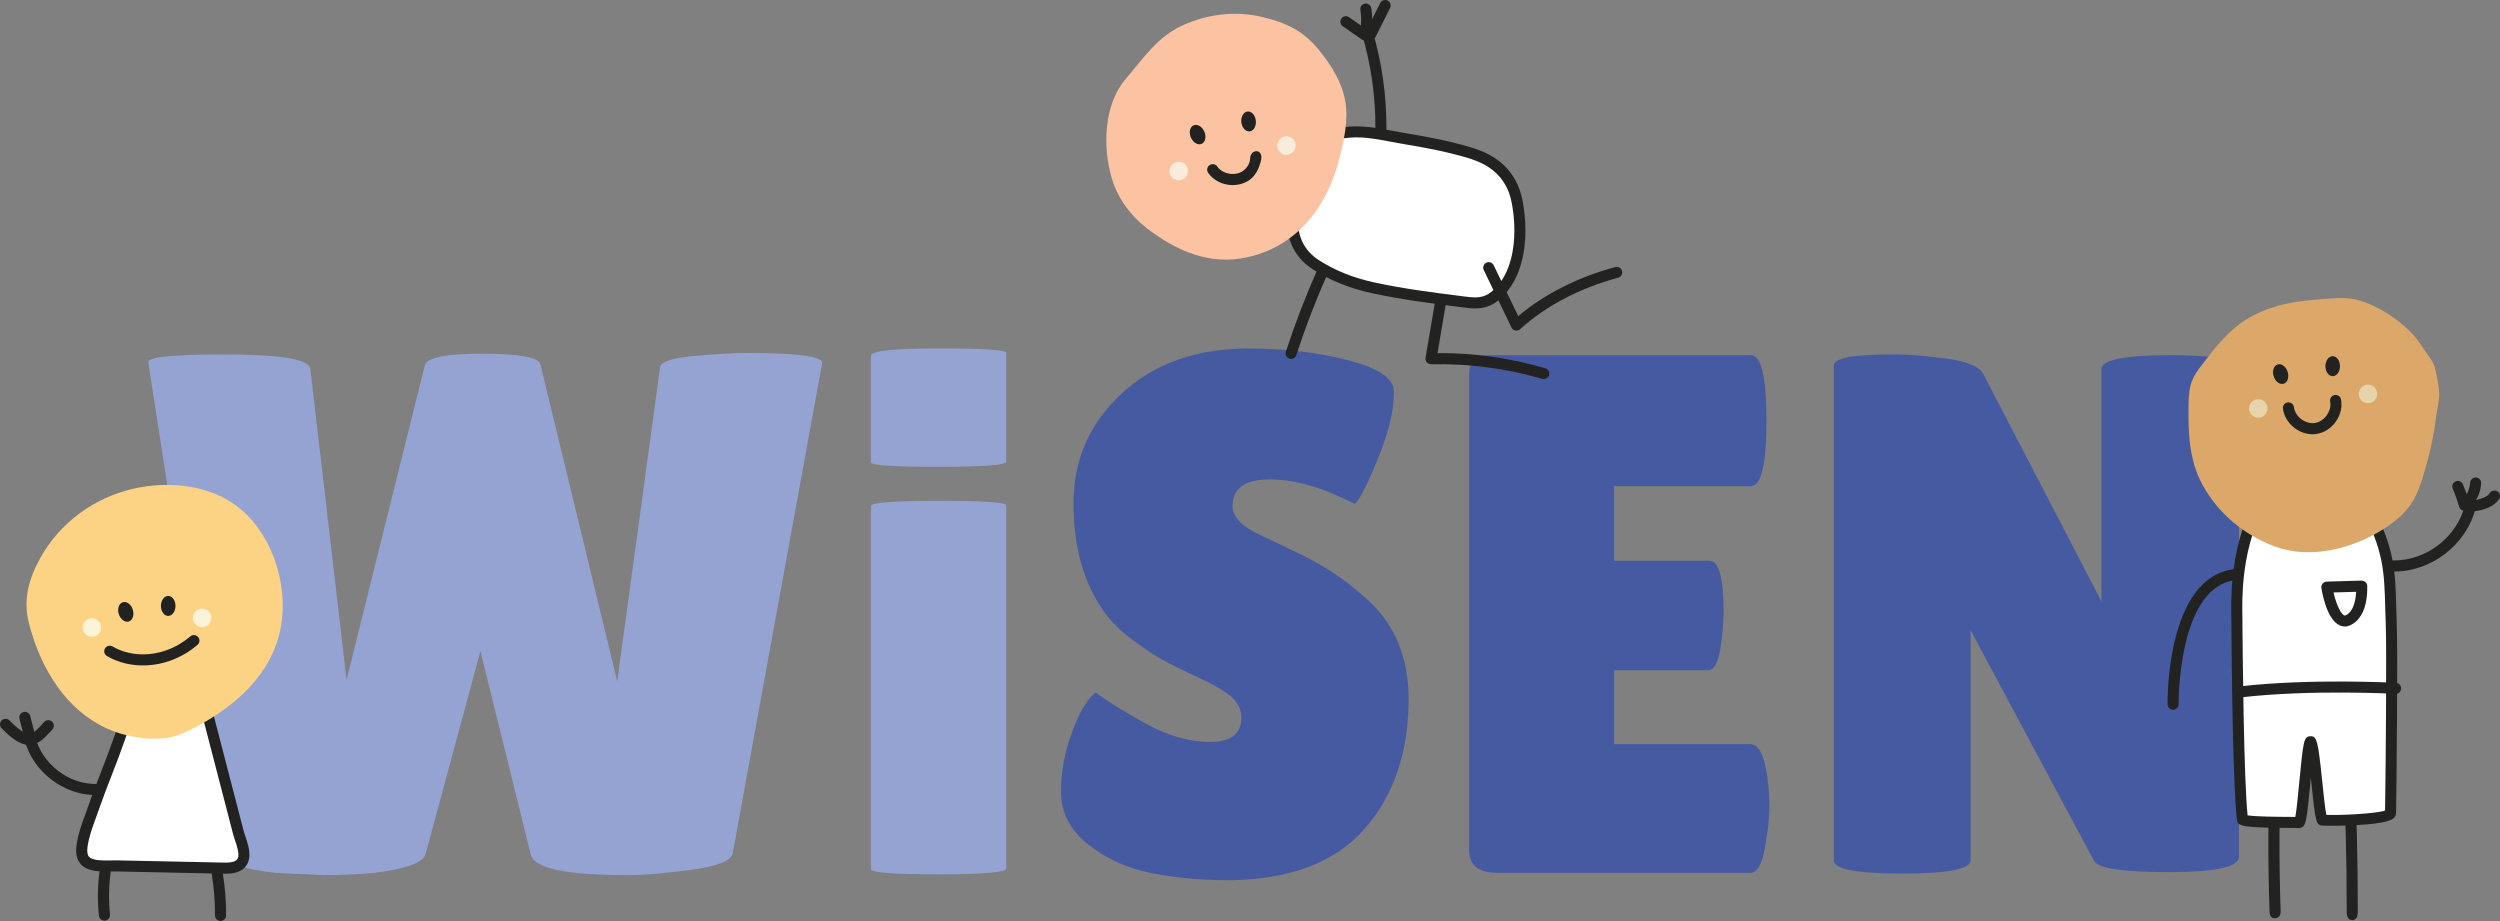
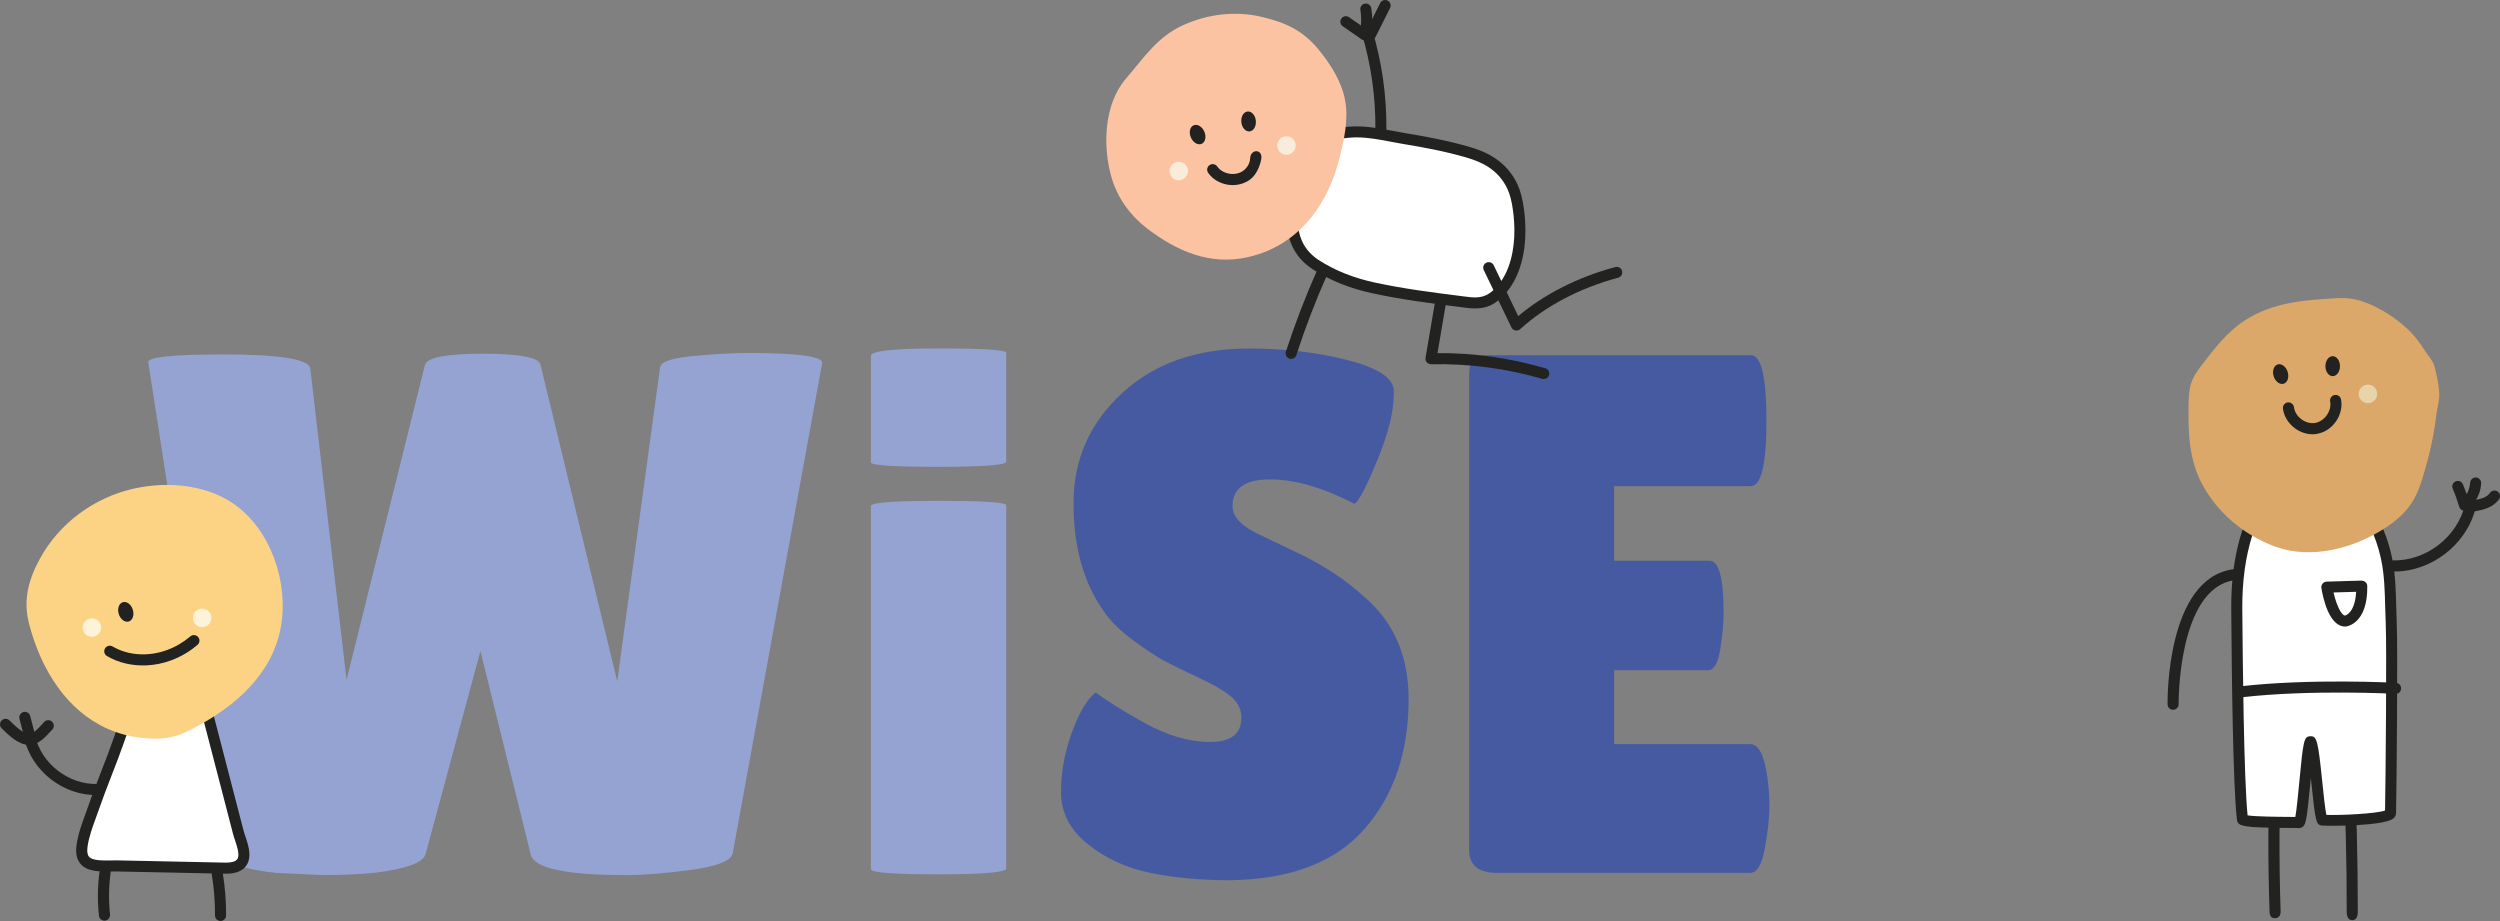
<svg xmlns="http://www.w3.org/2000/svg" xmlns:ns1="http://sodipodi.sourceforge.net/DTD/sodipodi-0.dtd" xmlns:ns2="http://www.inkscape.org/namespaces/inkscape" version="1.1" id="Layer_1" x="0px" y="0px" viewBox="0 0 215 79.204" xml:space="preserve" ns1:docname="WiSEN logo CMYK.svg" width="215" height="79.204" ns2:version="0.92.4 (5da689c313, 2019-01-14)">
  <rect x="0" y="0" width="215" height="79.204" fill="#808080" stroke="none" />
  <defs id="defs2007" />
  <ns1:namedview pagecolor="#ffffff" bordercolor="#666666" borderopacity="1" objecttolerance="10" gridtolerance="10" guidetolerance="10" ns2:pageopacity="0" ns2:pageshadow="2" ns2:window-width="1920" ns2:window-height="1017" id="namedview2005" showgrid="false" fit-margin-top="0" fit-margin-left="0" fit-margin-right="0" fit-margin-bottom="0" ns2:zoom="1.3493449" ns2:cx="328.76419" ns2:cy="73.228896" ns2:window-x="1912" ns2:window-y="-8" ns2:window-maximized="1" ns2:current-layer="Layer_1" />
  <style type="text/css" id="style1898">
	.st0{fill:#222221;}
	.st1{fill:#94A3D2;}
	.st2{fill:#455AA1;}
	.st3{fill:#FFFFFF;}
	.st4{fill:#F5DB9F;}
	.st5{fill:#FCF3D8;}
	.st6{fill:#F0D1B5;}
	.st7{fill:#F9ECDA;}
	.st8{fill:#D4B37F;}
	.st9{fill:#E7D4AA;}
</style>
  <path class="st0" d="m 195.656,78.967 c -0.251,0 -0.46,-0.11 -0.474,-0.544 -0.156,-4.461 -0.134,-8.981 0.064,-13.435 0.018,-0.452 0.23,-0.576 0.495,-0.544 0.262,0.035 0.477,0.216 0.456,0.668 -0.191,4.379 -0.212,8.826 -0.064,13.212 0.018,0.452 -0.184,0.615 -0.449,0.643 -0.011,0 -0.018,0 -0.028,0" id="path1900" ns2:connector-curvature="0" style="fill:#222221;stroke-width:0.353" />
  <path class="st0" d="m 202.294,79.133 v 0 c -0.265,-0.004 -0.477,-0.194 -0.477,-0.71 0.007,-4.379 -0.106,-8.808 -0.336,-13.163 -0.028,-0.513 0.145,-0.76 0.41,-0.813 0.258,-0.05 0.513,0.11 0.541,0.622 0.23,4.418 0.346,8.911 0.339,13.357 0,0.516 -0.212,0.707 -0.477,0.707" id="path1902" ns2:connector-curvature="0" style="fill:#222221;stroke-width:0.353" />
  <path class="st1" d="m 12.755,31.18 c -0.127,-0.463 2.015,-0.7 6.426,-0.7 4.874,0 7.377,0.403 7.504,1.209 l 3.118,26.778 6.744,-27.093 c 0.212,-0.636 1.863,-0.954 4.959,-0.954 3.096,0 4.747,0.297 4.963,0.891 l 6.613,27.287 3.69,-27.033 c 0.085,-0.467 1.06,-0.785 2.927,-0.954 1.866,-0.17 3.372,-0.254 4.514,-0.254 4.454,0 6.613,0.297 6.49,0.891 l -7.695,42.168 c -0.17,0.636 -1.378,1.103 -3.626,1.4 -2.248,0.297 -4.068,0.445 -5.468,0.445 -5.259,0 -8.013,-0.594 -8.271,-1.781 l -4.326,-17.493 -4.705,17.429 c -0.173,0.763 -1.654,1.315 -4.454,1.654 -1.442,0.127 -2.884,0.191 -4.326,0.191 l -4.072,-0.191 c -2.799,-0.297 -4.284,-0.827 -4.454,-1.591 z" id="path1904" ns2:connector-curvature="0" style="fill:#94a3d2;stroke-width:0.353" />
  <path class="st1" d="m 86.537,39.701 c 0,0.297 -1.94,0.445 -5.821,0.445 -3.881,0 -5.821,-0.127 -5.821,-0.382 v -9.162 c 0,-0.424 1.94,-0.636 5.821,-0.636 3.881,0 5.821,0.127 5.821,0.382 z m 0,34.982 c 0,0.339 -1.94,0.509 -5.821,0.509 -3.881,0 -5.821,-0.148 -5.821,-0.445 v -31.228 c 0,-0.297 1.94,-0.445 5.821,-0.445 3.881,0 5.821,0.127 5.821,0.382 z" id="path1906" ns2:connector-curvature="0" style="fill:#94a3d2;stroke-width:0.353" />
  <path class="st2" d="m 94.231,59.545 c 0.806,0.636 2.195,1.506 4.167,2.609 1.972,1.103 3.86,1.654 5.659,1.654 1.799,0 2.704,-0.7 2.704,-2.1 0,-0.636 -0.254,-1.198 -0.763,-1.686 -0.509,-0.488 -1.439,-1.05 -2.799,-1.686 -1.361,-0.636 -2.375,-1.135 -3.054,-1.495 -0.679,-0.361 -1.58,-0.954 -2.704,-1.781 -1.124,-0.827 -1.983,-1.686 -2.573,-2.573 -1.697,-2.418 -2.545,-5.489 -2.545,-9.222 0,-3.733 1.389,-6.882 4.167,-9.444 2.775,-2.566 6.412,-3.849 10.908,-3.849 3.054,0 5.871,0.329 8.458,0.986 2.587,0.657 3.923,1.516 4.008,2.577 v 0.382 c 0,1.485 -0.467,3.361 -1.4,5.627 -0.933,2.269 -1.587,3.531 -1.972,3.786 -2.715,-1.4 -5.143,-2.1 -7.281,-2.1 -2.142,0 -3.213,0.763 -3.213,2.29 0,0.933 0.785,1.757 2.354,2.478 0.339,0.17 0.827,0.403 1.463,0.7 0.636,0.297 1.368,0.647 2.195,1.05 0.827,0.406 1.718,0.912 2.672,1.527 0.954,0.615 1.983,1.432 3.086,2.449 2.248,2.121 3.372,4.92 3.372,8.395 0,4.535 -1.251,8.246 -3.754,11.127 -2.502,2.888 -6.362,4.369 -11.576,4.454 -2.545,0 -4.846,-0.212 -6.9,-0.636 -2.057,-0.424 -3.849,-1.251 -5.373,-2.481 -1.527,-1.226 -2.29,-2.715 -2.29,-4.454 0,-1.739 0.318,-3.467 0.954,-5.185 0.629,-1.711 1.308,-2.845 2.029,-3.397" id="path1908" ns2:connector-curvature="0" style="fill:#455aa1;stroke-width:0.353" />
  <path class="st2" d="m 147.02,48.223 c 0.806,0 1.209,1.485 1.209,4.454 0,0.891 -0.095,1.94 -0.286,3.149 -0.191,1.209 -0.541,1.81 -1.05,1.81 h -8.077 v 6.362 h 11.703 c 0.721,0 1.209,0.933 1.463,2.799 0.127,0.806 0.187,1.665 0.187,2.577 0,0.912 -0.127,2.089 -0.382,3.531 -0.254,1.442 -0.679,2.163 -1.272,2.163 h -21.752 c -1.612,0 -2.418,-0.657 -2.418,-1.972 v -40.895 c 0,-1.103 0.488,-1.654 1.463,-1.654 h 22.77 c 0.891,0 1.336,1.877 1.336,5.631 0,3.75 -0.445,5.627 -1.336,5.627 h -11.767 v 6.419 z" id="path1910" ns2:connector-curvature="0" style="fill:#455aa1;stroke-width:0.353" />
-   <path class="st2" d="m 192.56,73.665 c 0,0.891 -1.994,1.336 -5.977,1.336 -3.987,0 -6.15,-0.318 -6.49,-0.954 l -10.621,-19.843 v 19.78 c 0,0.763 -1.962,1.145 -5.882,1.145 -3.923,0 -5.885,-0.382 -5.885,-1.145 v -42.549 c 0,-0.636 1.675,-0.954 5.023,-0.954 1.315,0 2.852,0.117 4.613,0.35 1.757,0.233 2.828,0.668 3.209,1.304 l 10.176,19.589 v -19.97 c 0,-0.806 1.972,-1.209 5.917,-1.209 3.945,0 5.913,0.403 5.913,1.209 v 41.913 z" id="path1912" ns2:connector-curvature="0" style="fill:#455aa1;stroke-width:0.353" />
  <polygon class="st3" points="672.57,320.03 681.08,323.75 688.73,324.29 698,320.5 703.51,315.14 705.27,305.23 704.06,270.68 698.09,254.43 670.45,263.15 667.59,282.65 668.4,309.53 " id="polygon1914" transform="matrix(0.353,0,0,0.353,-43.6,-47.564)" style="fill:#ffffff" />
  <polygon class="st3" points="146.45,345.16 142.76,342.22 157.93,297.61 171.29,298.93 183.18,342.22 180.88,345.99 " id="polygon1916" transform="matrix(0.353,0,0,0.353,-43.6,-47.564)" style="fill:#ffffff" />
  <path class="st0" d="m 19.415,75.139 c -0.092,0 -0.177,-0.004 -0.265,-0.004 -2.99,-0.06 -5.981,-0.12 -8.971,-0.187 -0.209,-0.004 -0.421,0 -0.633,0 -0.993,0.011 -2.025,0.021 -2.605,-0.636 -0.336,-0.378 -0.456,-0.915 -0.364,-1.605 0.127,-0.951 0.46,-1.856 0.778,-2.725 0.085,-0.237 0.173,-0.47 0.254,-0.707 0.343,-0.997 0.732,-1.99 1.103,-2.951 0.378,-0.972 0.767,-1.976 1.11,-2.973 l 3.188,-9.25 c 0.039,-0.117 0.088,-0.332 0.148,-0.587 0.329,-1.368 0.541,-2.018 0.944,-2.255 0.322,-0.191 0.672,-0.216 0.99,-0.071 1,0.456 1.46,2.541 1.845,4.637 0.053,0.283 0.092,0.502 0.12,0.619 l 3.895,15.008 c 0.035,0.141 0.092,0.304 0.152,0.477 0.219,0.657 0.491,1.47 0.258,2.156 -0.117,0.346 -0.346,0.615 -0.679,0.792 -0.414,0.226 -0.866,0.262 -1.269,0.262 m -9.48,-1.149 c 0.092,0 0.18,0 0.269,0.004 2.99,0.064 5.981,0.127 8.967,0.187 0.364,0.007 0.774,0.014 1.06,-0.141 0.12,-0.067 0.191,-0.148 0.233,-0.262 0.131,-0.382 -0.095,-1.057 -0.262,-1.545 -0.064,-0.198 -0.127,-0.382 -0.166,-0.544 l -3.895,-15.008 c -0.032,-0.127 -0.081,-0.371 -0.138,-0.686 -0.442,-2.425 -0.88,-3.747 -1.301,-3.941 -0.014,-0.007 -0.035,-0.018 -0.106,0.025 -0.145,0.166 -0.392,1.212 -0.502,1.658 -0.071,0.297 -0.127,0.527 -0.177,0.675 l -3.188,9.254 c -0.35,1.014 -0.742,2.029 -1.124,3.008 -0.371,0.954 -0.753,1.94 -1.092,2.92 -0.081,0.24 -0.173,0.481 -0.258,0.721 -0.3,0.824 -0.615,1.675 -0.728,2.527 -0.053,0.399 -0.007,0.682 0.134,0.841 0.293,0.332 1.096,0.322 1.88,0.315 0.131,-0.007 0.262,-0.007 0.392,-0.007 m 10.978,-0.06 h 0.004 z" id="path1918" ns2:connector-curvature="0" style="fill:#222221;stroke-width:0.353" />
  <path class="st0" d="m 8.351,67.423 c -2.449,0.053 -4.75,-1.718 -5.33,-4.1 -0.145,-0.597 -1.067,-0.346 -0.919,0.251 0.679,2.782 3.393,4.864 6.253,4.8 0.611,-0.011 0.611,-0.961 -0.004,-0.951" id="path1920" ns2:connector-curvature="0" style="fill:#222221;stroke-width:0.353" />
  <path class="st0" d="m 8.984,79.176 c -0.24,0 -0.449,-0.18 -0.474,-0.424 -0.138,-1.276 -0.12,-2.57 0.057,-3.846 0.035,-0.262 0.276,-0.442 0.537,-0.406 0.262,0.035 0.445,0.276 0.41,0.537 -0.163,1.198 -0.18,2.414 -0.053,3.612 0.028,0.262 -0.163,0.498 -0.424,0.523 -0.018,0.004 -0.035,0.004 -0.053,0.004" id="path1922" ns2:connector-curvature="0" style="fill:#222221;stroke-width:0.353" />
  <path class="st0" d="m 18.966,79.204 v 0 c -0.265,0 -0.477,-0.216 -0.477,-0.481 0.007,-1.188 -0.088,-2.393 -0.286,-3.577 -0.042,-0.258 0.134,-0.505 0.392,-0.548 0.265,-0.046 0.505,0.134 0.548,0.392 0.205,1.237 0.308,2.495 0.3,3.74 0,0.258 -0.212,0.474 -0.477,0.474" id="path1924" ns2:connector-curvature="0" style="fill:#222221;stroke-width:0.353" />
  <path class="st0" d="m 2.509,64.065 c -0.93,0 -1.803,-0.866 -2.329,-1.393 l -0.039,-0.039 c -0.187,-0.184 -0.187,-0.488 0,-0.675 0.187,-0.187 0.488,-0.187 0.675,-0.004 l 0.039,0.039 c 0.403,0.399 1.138,1.135 1.69,1.113 0.343,-0.021 0.721,-0.435 1.025,-0.767 0.085,-0.092 0.163,-0.18 0.24,-0.262 0.184,-0.187 0.488,-0.191 0.675,-0.004 0.187,0.184 0.191,0.488 0.007,0.675 -0.071,0.071 -0.141,0.152 -0.219,0.233 -0.421,0.456 -0.944,1.029 -1.672,1.075 -0.032,0.004 -0.06,0.007 -0.092,0.007" id="path1926" ns2:connector-curvature="0" style="fill:#222221;stroke-width:0.353" />
  <path class="st0" d="m 2.576,63.864 c -0.212,0 -0.406,-0.141 -0.463,-0.357 l -0.438,-1.69 c -0.064,-0.258 0.088,-0.516 0.343,-0.583 0.254,-0.064 0.516,0.088 0.58,0.343 l 0.438,1.69 c 0.064,0.258 -0.088,0.516 -0.343,0.583 -0.039,0.011 -0.078,0.014 -0.117,0.014" id="path1928" ns2:connector-curvature="0" style="fill:#222221;stroke-width:0.353" />
  <path class="st0" d="m 205.79,49.149 c 3.255,0.067 6.341,-2.297 7.115,-5.464 0.145,-0.597 -0.774,-0.852 -0.919,-0.254 -0.675,2.764 -3.347,4.821 -6.193,4.765 -0.619,-0.014 -0.619,0.94 -0.004,0.954" id="path1930" ns2:connector-curvature="0" style="fill:#222221;stroke-width:0.353" />
  <path class="st0" d="m 212.414,43.328 c -0.163,-0.548 -0.357,-1.092 -0.58,-1.619 -0.05,-0.12 -0.103,-0.219 -0.219,-0.286 -0.102,-0.06 -0.254,-0.085 -0.368,-0.05 -0.113,0.039 -0.226,0.11 -0.286,0.219 -0.053,0.106 -0.095,0.254 -0.05,0.371 0.226,0.527 0.417,1.067 0.58,1.619 0.071,0.237 0.336,0.414 0.587,0.336 0.247,-0.081 0.414,-0.336 0.336,-0.59" id="path1932" ns2:connector-curvature="0" style="fill:#222221;stroke-width:0.353" />
  <path class="st0" d="m 212.64,43.427 c 0.23,-0.286 0.406,-0.583 0.541,-0.926 0.12,-0.308 0.18,-0.633 0.201,-0.961 0.014,-0.251 -0.23,-0.488 -0.477,-0.477 -0.272,0.011 -0.46,0.209 -0.477,0.477 -0.004,0.071 -0.011,0.138 -0.021,0.209 0.007,-0.042 0.011,-0.085 0.018,-0.127 -0.032,0.233 -0.095,0.46 -0.184,0.675 0.014,-0.039 0.032,-0.074 0.05,-0.113 -0.092,0.216 -0.209,0.421 -0.35,0.604 0.025,-0.032 0.05,-0.064 0.074,-0.095 -0.014,0.021 -0.032,0.042 -0.05,0.06 -0.081,0.103 -0.138,0.201 -0.138,0.339 0,0.117 0.053,0.258 0.138,0.336 0.177,0.159 0.509,0.209 0.675,0" id="path1934" ns2:connector-curvature="0" style="fill:#222221;stroke-width:0.353" />
  <path class="st0" d="m 212.785,43.975 c 0.816,-0.124 1.665,-0.343 2.149,-1.075 0.138,-0.209 0.05,-0.537 -0.173,-0.65 -0.24,-0.127 -0.505,-0.053 -0.654,0.17 -0.014,0.018 -0.025,0.035 -0.035,0.053 -0.028,0.046 0.081,-0.095 0.018,-0.025 -0.025,0.028 -0.05,0.06 -0.078,0.085 -0.028,0.028 -0.06,0.057 -0.095,0.088 -0.025,0.021 -0.081,0.053 0.025,-0.021 -0.014,0.011 -0.025,0.021 -0.039,0.032 -0.071,0.05 -0.145,0.092 -0.223,0.131 -0.035,0.018 -0.071,0.032 -0.106,0.05 -0.053,0.025 0.106,-0.042 0.028,-0.014 -0.021,0.007 -0.042,0.018 -0.06,0.025 -0.325,0.12 -0.672,0.18 -1.011,0.23 -0.11,0.018 -0.23,0.127 -0.283,0.219 -0.06,0.102 -0.085,0.254 -0.05,0.368 0.039,0.113 0.11,0.226 0.219,0.286 0.12,0.064 0.233,0.067 0.368,0.05" id="path1936" ns2:connector-curvature="0" style="fill:#222221;stroke-width:0.353" />
  <path class="st4" d="m 3.841,57.233 c -0.583,-1.145 -1.036,-2.389 -1.361,-3.676 -0.505,-1.997 -0.004,-3.761 0.961,-5.525 1.661,-3.033 4.637,-5.228 8.002,-5.995 3.079,-0.703 6.684,-0.357 9.169,1.682 3.047,2.502 4.386,7.228 3.361,10.996 -1.053,3.885 -4.393,6.479 -7.836,8.165 -1.099,0.537 -1.986,0.696 -3.248,0.636 -4.287,-0.198 -7.271,-2.789 -9.049,-6.285" id="path1938" style="fill:#fcd385;fill-opacity:1;stroke-width:0.353" ns2:connector-curvature="0" />
-   <path class="st0" d="m 15.092,52.108 c 0,0.474 -0.279,0.862 -0.626,0.862 -0.346,0 -0.626,-0.385 -0.626,-0.862 0,-0.474 0.279,-0.859 0.626,-0.859 0.346,0 0.626,0.382 0.626,0.859" id="path1940" ns2:connector-curvature="0" style="fill:#222221;stroke-width:0.353" />
  <path class="st0" d="m 11.419,52.426 c 0.145,0.456 -0.004,0.912 -0.336,1.022 -0.332,0.106 -0.721,-0.177 -0.866,-0.633 -0.145,-0.456 0.004,-0.912 0.336,-1.022 0.332,-0.11 0.721,0.173 0.866,0.633" id="path1942" ns2:connector-curvature="0" style="fill:#222221;stroke-width:0.353" />
  <path class="st0" d="m 12.582,57.222 c -1.209,0.053 -2.393,-0.219 -3.383,-0.802 -0.226,-0.134 -0.304,-0.424 -0.17,-0.654 0.134,-0.226 0.424,-0.304 0.654,-0.17 1.325,0.781 3.075,0.894 4.676,0.308 0.735,-0.269 1.41,-0.664 2.008,-1.173 0.198,-0.173 0.498,-0.148 0.672,0.053 0.173,0.198 0.148,0.502 -0.053,0.672 -0.682,0.587 -1.453,1.036 -2.301,1.347 -0.686,0.251 -1.4,0.389 -2.103,0.421" id="path1944" ns2:connector-curvature="0" style="fill:#222221;stroke-width:0.353" />
  <path class="st5" d="m 8.698,54.006 c -0.021,0.438 -0.392,0.781 -0.831,0.76 -0.438,-0.018 -0.781,-0.392 -0.76,-0.831 0.021,-0.438 0.392,-0.781 0.831,-0.76 0.442,0.021 0.781,0.392 0.76,0.831" id="path1946" ns2:connector-curvature="0" style="fill:#fcf3d8;stroke-width:0.353" />
  <path class="st5" d="m 18.181,53.175 c -0.021,0.438 -0.392,0.781 -0.831,0.76 -0.438,-0.018 -0.781,-0.392 -0.76,-0.831 0.021,-0.438 0.392,-0.778 0.831,-0.76 0.442,0.018 0.781,0.389 0.76,0.831" id="path1948" ns2:connector-curvature="0" style="fill:#fcf3d8;stroke-width:0.353" />
  <path class="st0" d="m 132.762,32.6 c -0.042,0 -0.088,-0.007 -0.131,-0.018 -3.107,-0.905 -6.313,-1.325 -9.558,-1.255 -0.163,-0.028 -0.279,-0.06 -0.371,-0.166 -0.092,-0.106 -0.131,-0.247 -0.106,-0.389 l 0.792,-4.666 c 0.042,-0.258 0.293,-0.435 0.544,-0.389 0.258,0.042 0.431,0.29 0.389,0.548 l -0.696,4.104 c 3.125,-0.028 6.253,0.421 9.271,1.301 0.251,0.071 0.396,0.336 0.322,0.587 -0.064,0.209 -0.251,0.343 -0.456,0.343" id="path1950" ns2:connector-curvature="0" style="fill:#222221;stroke-width:0.353" />
  <path class="st3" d="m 120.85,11.927 c -1.46,-0.24 -2.923,-0.629 -4.394,-0.583 -1.276,0.039 -2.944,0.35 -3.973,1.396 -1.011,1.029 -1.297,2.874 -1.382,4.574 -0.06,1.202 -0.042,2.478 0.414,3.538 0.361,0.845 0.972,1.474 1.633,1.902 1.608,1.039 3.294,1.644 5.047,2.018 2.46,0.53 4.938,0.845 7.412,1.159 0.951,0.12 1.842,0.286 2.708,-0.286 0.802,-0.53 1.453,-1.435 1.852,-2.492 0.583,-1.548 0.664,-3.383 0.431,-5.111 -0.092,-0.686 -0.237,-1.371 -0.509,-1.972 -0.834,-1.82 -2.386,-2.563 -3.846,-2.983 -1.788,-0.516 -3.591,-0.859 -5.394,-1.159" id="path1952" ns2:connector-curvature="0" style="fill:#ffffff;stroke-width:0.353" />
  <path class="st0" d="m 126.866,26.525 c -0.385,0 -0.767,-0.05 -1.145,-0.099 l -0.177,-0.025 c -2.428,-0.308 -4.938,-0.626 -7.454,-1.163 -1.99,-0.428 -3.694,-1.11 -5.203,-2.085 -0.82,-0.527 -1.449,-1.258 -1.813,-2.11 -0.505,-1.173 -0.509,-2.556 -0.449,-3.75 0.074,-1.509 0.318,-3.658 1.52,-4.881 1.241,-1.265 3.224,-1.509 4.295,-1.541 1.142,-0.028 2.283,0.184 3.379,0.389 0.368,0.071 0.735,0.141 1.103,0.201 1.608,0.265 3.513,0.611 5.443,1.17 1.315,0.378 3.174,1.128 4.146,3.241 0.254,0.558 0.431,1.226 0.548,2.103 0.191,1.389 0.262,3.443 -0.456,5.344 -0.445,1.184 -1.17,2.149 -2.032,2.722 -0.566,0.378 -1.138,0.484 -1.704,0.484 m -10.173,-14.711 c -0.074,0 -0.148,0 -0.223,0.004 -0.93,0.028 -2.637,0.23 -3.648,1.258 -0.735,0.746 -1.142,2.142 -1.251,4.266 -0.053,1.085 -0.053,2.329 0.375,3.33 0.368,0.855 0.993,1.389 1.453,1.686 1.414,0.912 3.011,1.552 4.888,1.951 2.474,0.534 4.963,0.848 7.373,1.152 l 0.184,0.025 c 0.824,0.11 1.541,0.201 2.202,-0.237 0.7,-0.459 1.294,-1.265 1.668,-2.262 0.647,-1.718 0.576,-3.605 0.403,-4.881 -0.106,-0.785 -0.254,-1.368 -0.47,-1.838 -0.799,-1.739 -2.315,-2.368 -3.545,-2.725 -1.884,-0.548 -3.754,-0.887 -5.334,-1.145 -0.375,-0.064 -0.749,-0.134 -1.128,-0.205 -1.014,-0.194 -1.979,-0.378 -2.948,-0.378" id="path1954" ns2:connector-curvature="0" style="fill:#222221;stroke-width:0.353" />
  <path class="st6" d="m 113.216,18.095 c -1.375,1.979 -3.337,3.453 -5.942,4.029 -3.241,0.721 -6.094,-0.544 -8.621,-2.474 -1.449,-1.106 -2.541,-2.626 -3.047,-4.34 -0.792,-2.686 -0.682,-6.348 1.23,-8.554 1.541,-1.778 2.665,-3.573 4.91,-4.591 2.1,-0.954 4.492,-1.248 6.744,-0.718 2.117,0.495 3.616,1.205 4.987,2.909 1.011,1.262 1.926,2.708 2.213,4.323 0.293,1.622 -0.113,3.429 -0.516,5.001 -0.414,1.619 -1.06,3.125 -1.958,4.415" id="path1956" style="fill:#fbc3a2;fill-opacity:1;stroke-width:0.353" ns2:connector-curvature="0" />
  <path class="st0" d="m 107.186,15.638 c -0.474,0.247 -1.046,0.336 -1.612,0.244 -0.689,-0.113 -1.301,-0.484 -1.672,-1.018 -0.152,-0.216 -0.099,-0.513 0.12,-0.664 0.216,-0.148 0.513,-0.099 0.664,0.12 0.223,0.322 0.604,0.548 1.043,0.619 0.438,0.071 0.873,-0.021 1.188,-0.254 0.318,-0.233 0.576,-0.615 0.594,-1.06 0.032,-0.859 1.163,-0.841 0.944,0.131 -0.152,0.682 -0.449,1.311 -0.968,1.7 -0.095,0.071 -0.198,0.131 -0.3,0.184" id="path1958" ns2:connector-curvature="0" style="fill:#222221;stroke-width:0.353" />
  <path class="st7" d="m 102.163,14.627 c 0.042,0.438 -0.276,0.827 -0.714,0.873 -0.438,0.046 -0.827,-0.272 -0.87,-0.714 -0.046,-0.435 0.276,-0.827 0.71,-0.87 0.438,-0.046 0.831,0.272 0.873,0.71" id="path1960" ns2:connector-curvature="0" style="fill:#f9ecda;stroke-width:0.353" />
  <path class="st7" d="m 111.427,12.432 c 0.042,0.438 -0.276,0.827 -0.714,0.873 -0.438,0.046 -0.827,-0.272 -0.87,-0.714 -0.046,-0.435 0.276,-0.827 0.71,-0.87 0.438,-0.042 0.831,0.276 0.873,0.71" id="path1962" ns2:connector-curvature="0" style="fill:#f9ecda;stroke-width:0.353" />
  <path class="st0" d="m 108.002,10.382 c 0.046,0.474 -0.191,0.884 -0.537,0.919 -0.343,0.035 -0.661,-0.318 -0.71,-0.792 -0.05,-0.474 0.191,-0.884 0.534,-0.919 0.35,-0.035 0.665,0.318 0.714,0.792" id="path1964" ns2:connector-curvature="0" style="fill:#222221;stroke-width:0.353" />
  <path class="st0" d="m 103.573,11.319 c 0.191,0.438 0.088,0.908 -0.23,1.05 -0.318,0.141 -0.735,-0.102 -0.926,-0.544 -0.191,-0.438 -0.088,-0.908 0.23,-1.046 0.322,-0.141 0.735,0.103 0.926,0.541" id="path1966" ns2:connector-curvature="0" style="fill:#222221;stroke-width:0.353" />
  <path class="st0" d="m 130.408,28.43 c -0.028,0 -0.06,-0.004 -0.088,-0.011 -0.148,-0.028 -0.272,-0.124 -0.336,-0.262 l -2.382,-4.934 c -0.113,-0.237 -0.014,-0.52 0.223,-0.633 0.233,-0.11 0.52,-0.014 0.633,0.219 l 2.11,4.376 c 2.237,-1.887 5.175,-3.376 8.352,-4.217 0.258,-0.067 0.513,0.085 0.58,0.336 0.067,0.251 -0.085,0.513 -0.336,0.58 -3.262,0.866 -6.256,2.435 -8.426,4.422 -0.095,0.081 -0.212,0.124 -0.329,0.124" id="path1968" ns2:connector-curvature="0" style="fill:#222221;stroke-width:0.353" />
  <path class="st0" d="m 118.758,11.545 h -0.004 c -0.262,-0.004 -0.47,-0.216 -0.47,-0.477 0.018,-2.799 -0.382,-5.578 -1.188,-8.253 -0.078,-0.251 0.067,-0.516 0.318,-0.59 0.254,-0.078 0.516,0.067 0.59,0.318 0.834,2.768 1.244,5.638 1.226,8.533 0,0.258 -0.212,0.47 -0.474,0.47" id="path1970" ns2:connector-curvature="0" style="fill:#222221;stroke-width:0.353" />
  <path class="st0" d="m 111.038,30.865 c -0.05,0 -0.099,-0.007 -0.148,-0.025 -0.251,-0.081 -0.385,-0.346 -0.304,-0.597 0.781,-2.393 1.693,-4.775 2.718,-7.073 0.106,-0.24 0.385,-0.346 0.622,-0.24 0.24,0.106 0.346,0.389 0.24,0.626 -1.011,2.269 -1.912,4.62 -2.683,6.984 -0.06,0.198 -0.244,0.325 -0.445,0.325" id="path1972" ns2:connector-curvature="0" style="fill:#222221;stroke-width:0.353" />
  <path class="st0" d="m 117.386,3.479 c -0.095,0 -0.187,-0.028 -0.272,-0.085 l -1.64,-1.138 c -0.216,-0.152 -0.269,-0.445 -0.117,-0.661 0.148,-0.216 0.445,-0.269 0.657,-0.117 l 1.64,1.138 c 0.216,0.148 0.269,0.445 0.117,0.661 -0.088,0.131 -0.237,0.201 -0.385,0.201" id="path1974" ns2:connector-curvature="0" style="fill:#222221;stroke-width:0.353" />
  <path class="st0" d="m 117.874,3.437 c -0.071,0 -0.145,-0.014 -0.212,-0.05 -0.233,-0.117 -0.329,-0.403 -0.212,-0.636 l 1.248,-2.488 c 0.117,-0.237 0.403,-0.329 0.636,-0.212 0.233,0.117 0.329,0.403 0.212,0.636 L 118.298,3.179 c -0.085,0.163 -0.251,0.258 -0.424,0.258" id="path1976" ns2:connector-curvature="0" style="fill:#222221;stroke-width:0.353" />
  <path class="st0" d="m 117.439,3.189 c -0.032,0 -0.064,-0.004 -0.092,-0.011 -0.258,-0.05 -0.424,-0.3 -0.375,-0.555 0.113,-0.583 0.12,-1.177 0.021,-1.767 -0.046,-0.258 0.131,-0.502 0.389,-0.544 0.254,-0.046 0.502,0.131 0.548,0.389 0.12,0.7 0.113,1.41 -0.025,2.107 -0.05,0.223 -0.247,0.382 -0.467,0.382" id="path1978" ns2:connector-curvature="0" style="fill:#222221;stroke-width:0.353" />
  <path class="st3" d="m 205.645,53.561 c -0.081,-1.82 -0.021,-3.662 -0.389,-5.454 -0.318,-1.552 -0.997,-3.535 -2.255,-4.627 -1.237,-1.071 -3.125,-1.131 -4.825,-0.968 -1.198,0.117 -2.457,0.336 -3.407,1.06 -0.756,0.576 -1.241,1.421 -1.52,2.29 -0.675,2.128 -0.898,4.277 -0.887,6.475 0.018,3.086 0.106,15.05 0.484,18.104 0.042,0.346 4.485,0.258 4.864,0.3 0.336,0.039 0.664,-6.945 1.004,-6.949 0.339,-0.007 0.689,6.698 1.029,6.737 0.795,0.088 5.829,-0.042 5.839,-0.608 0.05,-2.255 0.166,-14.11 0.064,-16.362" id="path1980" ns2:connector-curvature="0" style="fill:#ffffff;stroke-width:0.353" />
  <path class="st0" d="m 197.71,71.219 c -0.018,0 -0.032,0 -0.05,-0.004 -0.095,-0.011 -0.431,-0.011 -0.88,-0.014 -3.948,-0.021 -4.333,-0.145 -4.401,-0.7 -0.343,-2.768 -0.452,-12.565 -0.491,-18.161 -0.014,-2.478 0.283,-4.641 0.912,-6.62 0.343,-1.075 0.923,-1.948 1.686,-2.527 1.064,-0.813 2.439,-1.039 3.648,-1.156 1.513,-0.141 3.708,-0.191 5.178,1.082 1.488,1.287 2.149,3.616 2.411,4.888 0.283,1.375 0.318,2.785 0.353,4.15 0.011,0.46 0.025,0.919 0.042,1.378 0.102,2.223 -0.011,14.064 -0.057,16.393 -0.004,0.166 -0.081,0.325 -0.216,0.445 -0.795,0.7 -5.74,0.668 -6.147,0.626 -0.513,-0.057 -0.576,-0.304 -0.933,-3.793 -0.011,-0.106 -0.021,-0.212 -0.032,-0.322 -0.014,0.152 -0.028,0.304 -0.042,0.449 -0.311,3.234 -0.389,3.559 -0.65,3.771 -0.092,0.071 -0.216,0.113 -0.332,0.113 m -4.418,-1.096 c 0.672,0.113 2.686,0.127 3.492,0.131 0.24,0 0.449,0.004 0.615,0.007 0.11,-0.573 0.24,-1.958 0.343,-3.015 0.343,-3.581 0.389,-3.916 0.965,-3.927 0.537,-0.014 0.643,0.368 0.997,3.793 0.106,1.046 0.247,2.428 0.364,2.969 1.188,0.053 4.291,-0.103 5.047,-0.371 0.05,-2.739 0.152,-13.979 0.057,-16.125 -0.021,-0.467 -0.035,-0.93 -0.046,-1.396 -0.032,-1.322 -0.067,-2.686 -0.332,-3.98 -0.237,-1.156 -0.827,-3.259 -2.103,-4.362 -0.908,-0.788 -2.336,-1.064 -4.468,-0.855 -1.071,0.103 -2.287,0.297 -3.163,0.965 -0.763,0.583 -1.159,1.442 -1.357,2.061 -0.594,1.884 -0.877,3.952 -0.866,6.327 0.035,4.351 0.131,14.608 0.456,17.779" id="path1982" ns2:connector-curvature="0" style="fill:#222221;stroke-width:0.353" />
  <path class="st8" d="m 209.519,35.718 c -0.201,1.746 -0.597,3.467 -1.106,5.15 -0.244,0.806 -0.52,1.612 -0.968,2.322 -0.58,0.915 -1.421,1.633 -2.329,2.223 -2.718,1.767 -6.394,2.732 -9.494,1.58 -2.637,-0.979 -4.913,-2.877 -6.242,-5.366 -1.135,-2.124 -1.198,-4.447 -1.166,-6.811 0.011,-0.749 0.053,-1.52 0.357,-2.202 0.191,-0.438 0.484,-0.824 0.774,-1.205 1.103,-1.449 2.237,-2.93 3.778,-3.899 2.418,-1.516 4.984,-1.693 7.741,-1.863 1.223,-0.074 2.1,0.117 3.245,0.654 1.177,0.555 2.262,1.311 3.181,2.234 0.47,0.477 0.866,1.022 1.223,1.583 0.279,0.442 0.739,0.923 0.862,1.424 0.184,0.767 0.375,1.548 0.399,2.343 0.018,0.647 -0.184,1.205 -0.254,1.831" id="path1984" style="fill:#dba86a;fill-opacity:1;stroke-width:0.353" ns2:connector-curvature="0" />
  <path class="st0" d="m 198.884,37.347 c -0.537,0 -1.082,-0.184 -1.541,-0.53 -0.558,-0.421 -0.93,-1.032 -1.011,-1.675 -0.035,-0.262 0.152,-0.502 0.414,-0.534 0.262,-0.028 0.502,0.152 0.534,0.414 0.05,0.389 0.283,0.767 0.636,1.032 0.357,0.265 0.788,0.385 1.173,0.322 0.389,-0.064 0.756,-0.304 1.014,-0.668 0.258,-0.361 0.364,-0.792 0.29,-1.181 -0.05,-0.258 0.124,-0.509 0.382,-0.555 0.258,-0.05 0.509,0.124 0.555,0.382 0.12,0.64 -0.046,1.333 -0.449,1.905 -0.403,0.573 -1.004,0.958 -1.647,1.057 -0.117,0.025 -0.233,0.032 -0.35,0.032" id="path1986" ns2:connector-curvature="0" style="fill:#222221;stroke-width:0.353" />
-   <path class="st9" d="m 195.003,35.128 c 0,0.438 -0.357,0.795 -0.795,0.795 -0.438,0 -0.795,-0.357 -0.795,-0.795 0,-0.438 0.357,-0.795 0.795,-0.795 0.438,0 0.795,0.353 0.795,0.795" id="path1988" ns2:connector-curvature="0" style="fill:#e7d4aa;stroke-width:0.353" />
  <path class="st9" d="m 204.44,33.876 c 0,0.438 -0.357,0.795 -0.795,0.795 -0.438,0 -0.795,-0.357 -0.795,-0.795 0,-0.438 0.357,-0.795 0.795,-0.795 0.438,0 0.795,0.353 0.795,0.795" id="path1990" ns2:connector-curvature="0" style="fill:#e7d4aa;stroke-width:0.353" />
  <path class="st0" d="m 201.238,31.491 c 0,0.474 -0.279,0.859 -0.626,0.859 -0.346,0 -0.626,-0.385 -0.626,-0.859 0,-0.474 0.279,-0.859 0.626,-0.859 0.346,0 0.626,0.385 0.626,0.859" id="path1992" ns2:connector-curvature="0" style="fill:#222221;stroke-width:0.353" />
  <path class="st0" d="m 196.738,31.978 c 0.145,0.456 -0.004,0.912 -0.336,1.021 -0.332,0.106 -0.721,-0.18 -0.866,-0.633 -0.145,-0.456 0.004,-0.912 0.336,-1.022 0.332,-0.11 0.718,0.177 0.866,0.633" id="path1994" ns2:connector-curvature="0" style="fill:#222221;stroke-width:0.353" />
  <path class="st0" d="m 192.719,59.969 c -0.237,0 -0.442,-0.177 -0.47,-0.417 -0.028,-0.262 0.156,-0.498 0.417,-0.527 6.016,-0.693 13.308,-0.308 13.382,-0.304 0.262,0.014 0.463,0.237 0.445,0.498 -0.014,0.262 -0.205,0.47 -0.498,0.449 -0.074,-0.004 -7.288,-0.382 -13.223,0.3 -0.018,-0.004 -0.035,0 -0.053,0" id="path1996" ns2:connector-curvature="0" style="fill:#222221;stroke-width:0.353" />
  <path class="st3" d="m 200.11,50.496 3.001,-0.088 c 0.042,2.824 -1.389,3.001 -1.389,3.001 -1.135,0.085 -1.612,-2.913 -1.612,-2.913" id="path1998" ns2:connector-curvature="0" style="fill:#ffffff;stroke-width:0.353" />
  <path class="st0" d="m 201.683,53.882 c -1.403,0 -1.916,-2.527 -2.043,-3.312 -0.021,-0.134 0.014,-0.272 0.103,-0.378 0.088,-0.106 0.216,-0.166 0.35,-0.173 l 3.001,-0.088 c 0.124,0.021 0.251,0.042 0.343,0.134 0.092,0.088 0.145,0.209 0.148,0.336 0.05,3.213 -1.732,3.467 -1.81,3.474 -0.032,0.007 -0.064,0.007 -0.092,0.007 m -1,-2.93 c 0.247,1.085 0.682,1.983 0.986,1.983 h 0.011 c 0.007,-0.004 0.848,-0.184 0.947,-2.039 z" id="path2000" ns2:connector-curvature="0" style="fill:#222221;stroke-width:0.353" />
  <path class="st0" d="m 186.884,61.04 c -0.262,0 -0.47,-0.209 -0.474,-0.467 -0.007,-0.438 -0.078,-10.763 5.585,-11.608 0.251,-0.032 0.502,0.141 0.541,0.399 0.039,0.258 -0.141,0.498 -0.399,0.537 -4.849,0.725 -4.779,10.558 -4.775,10.657 0.004,0.262 -0.205,0.477 -0.467,0.481 z" id="path2002" ns2:connector-curvature="0" style="fill:#222221;stroke-width:0.353" />
</svg>